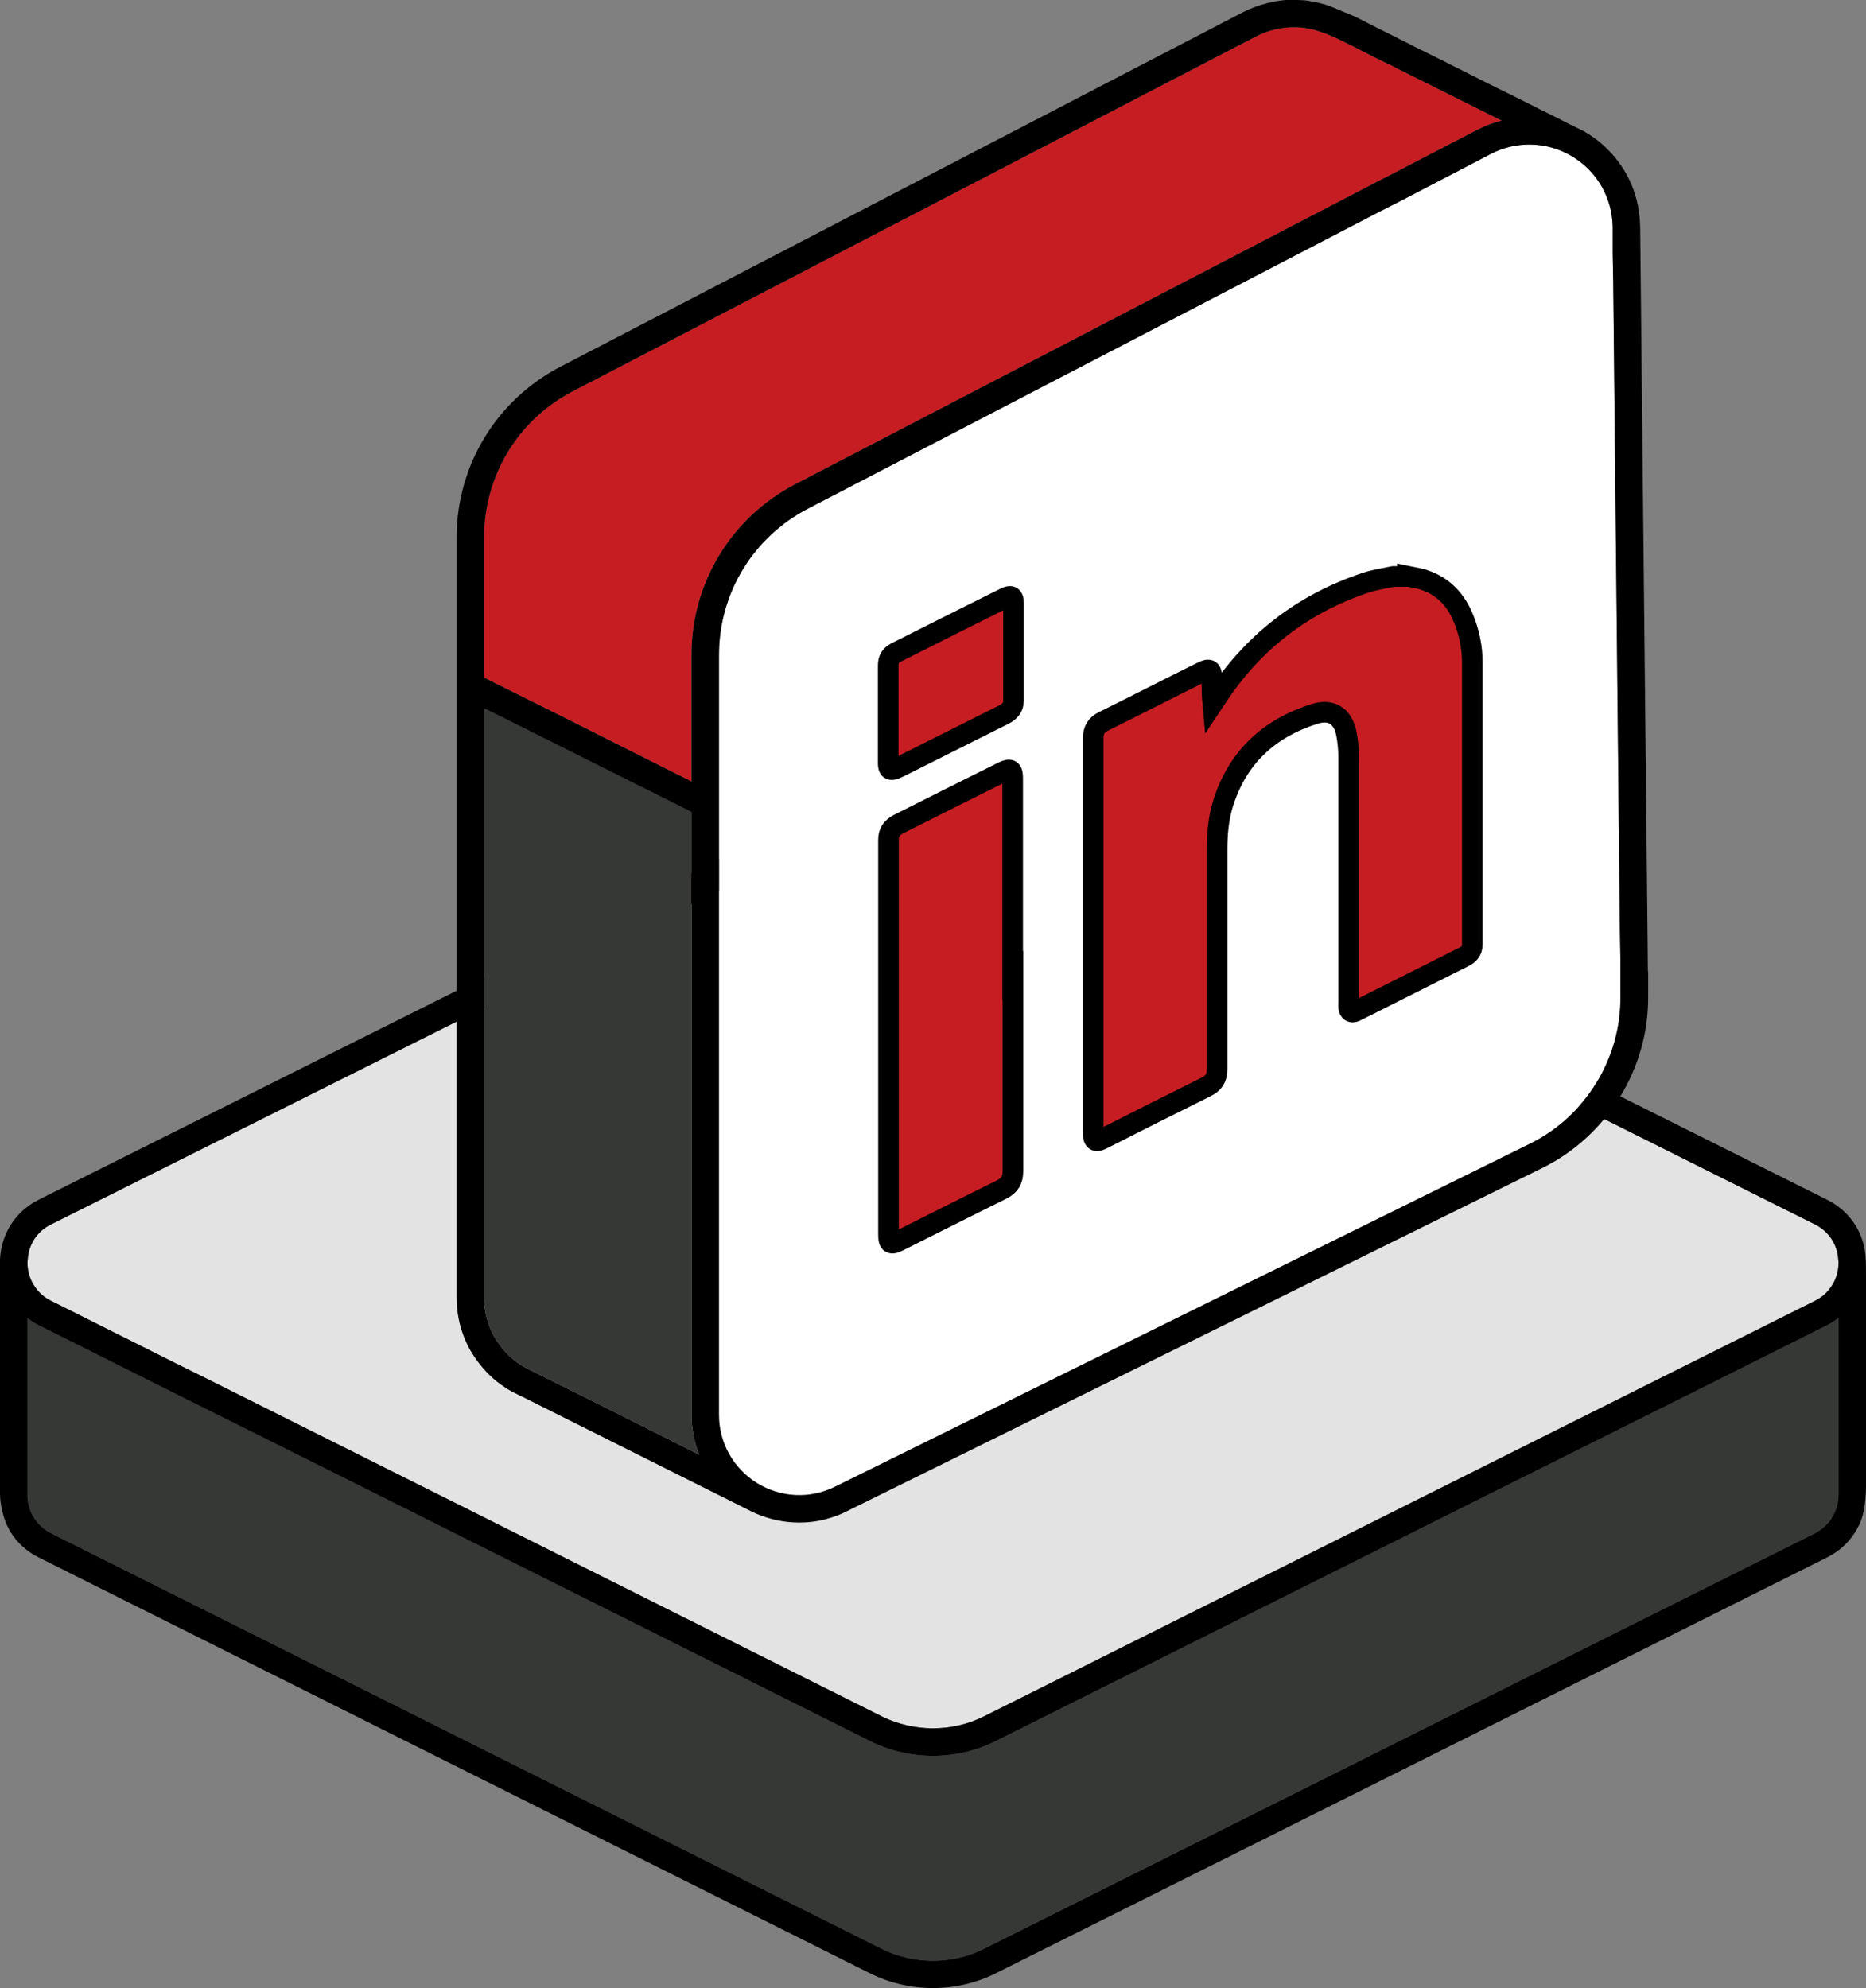
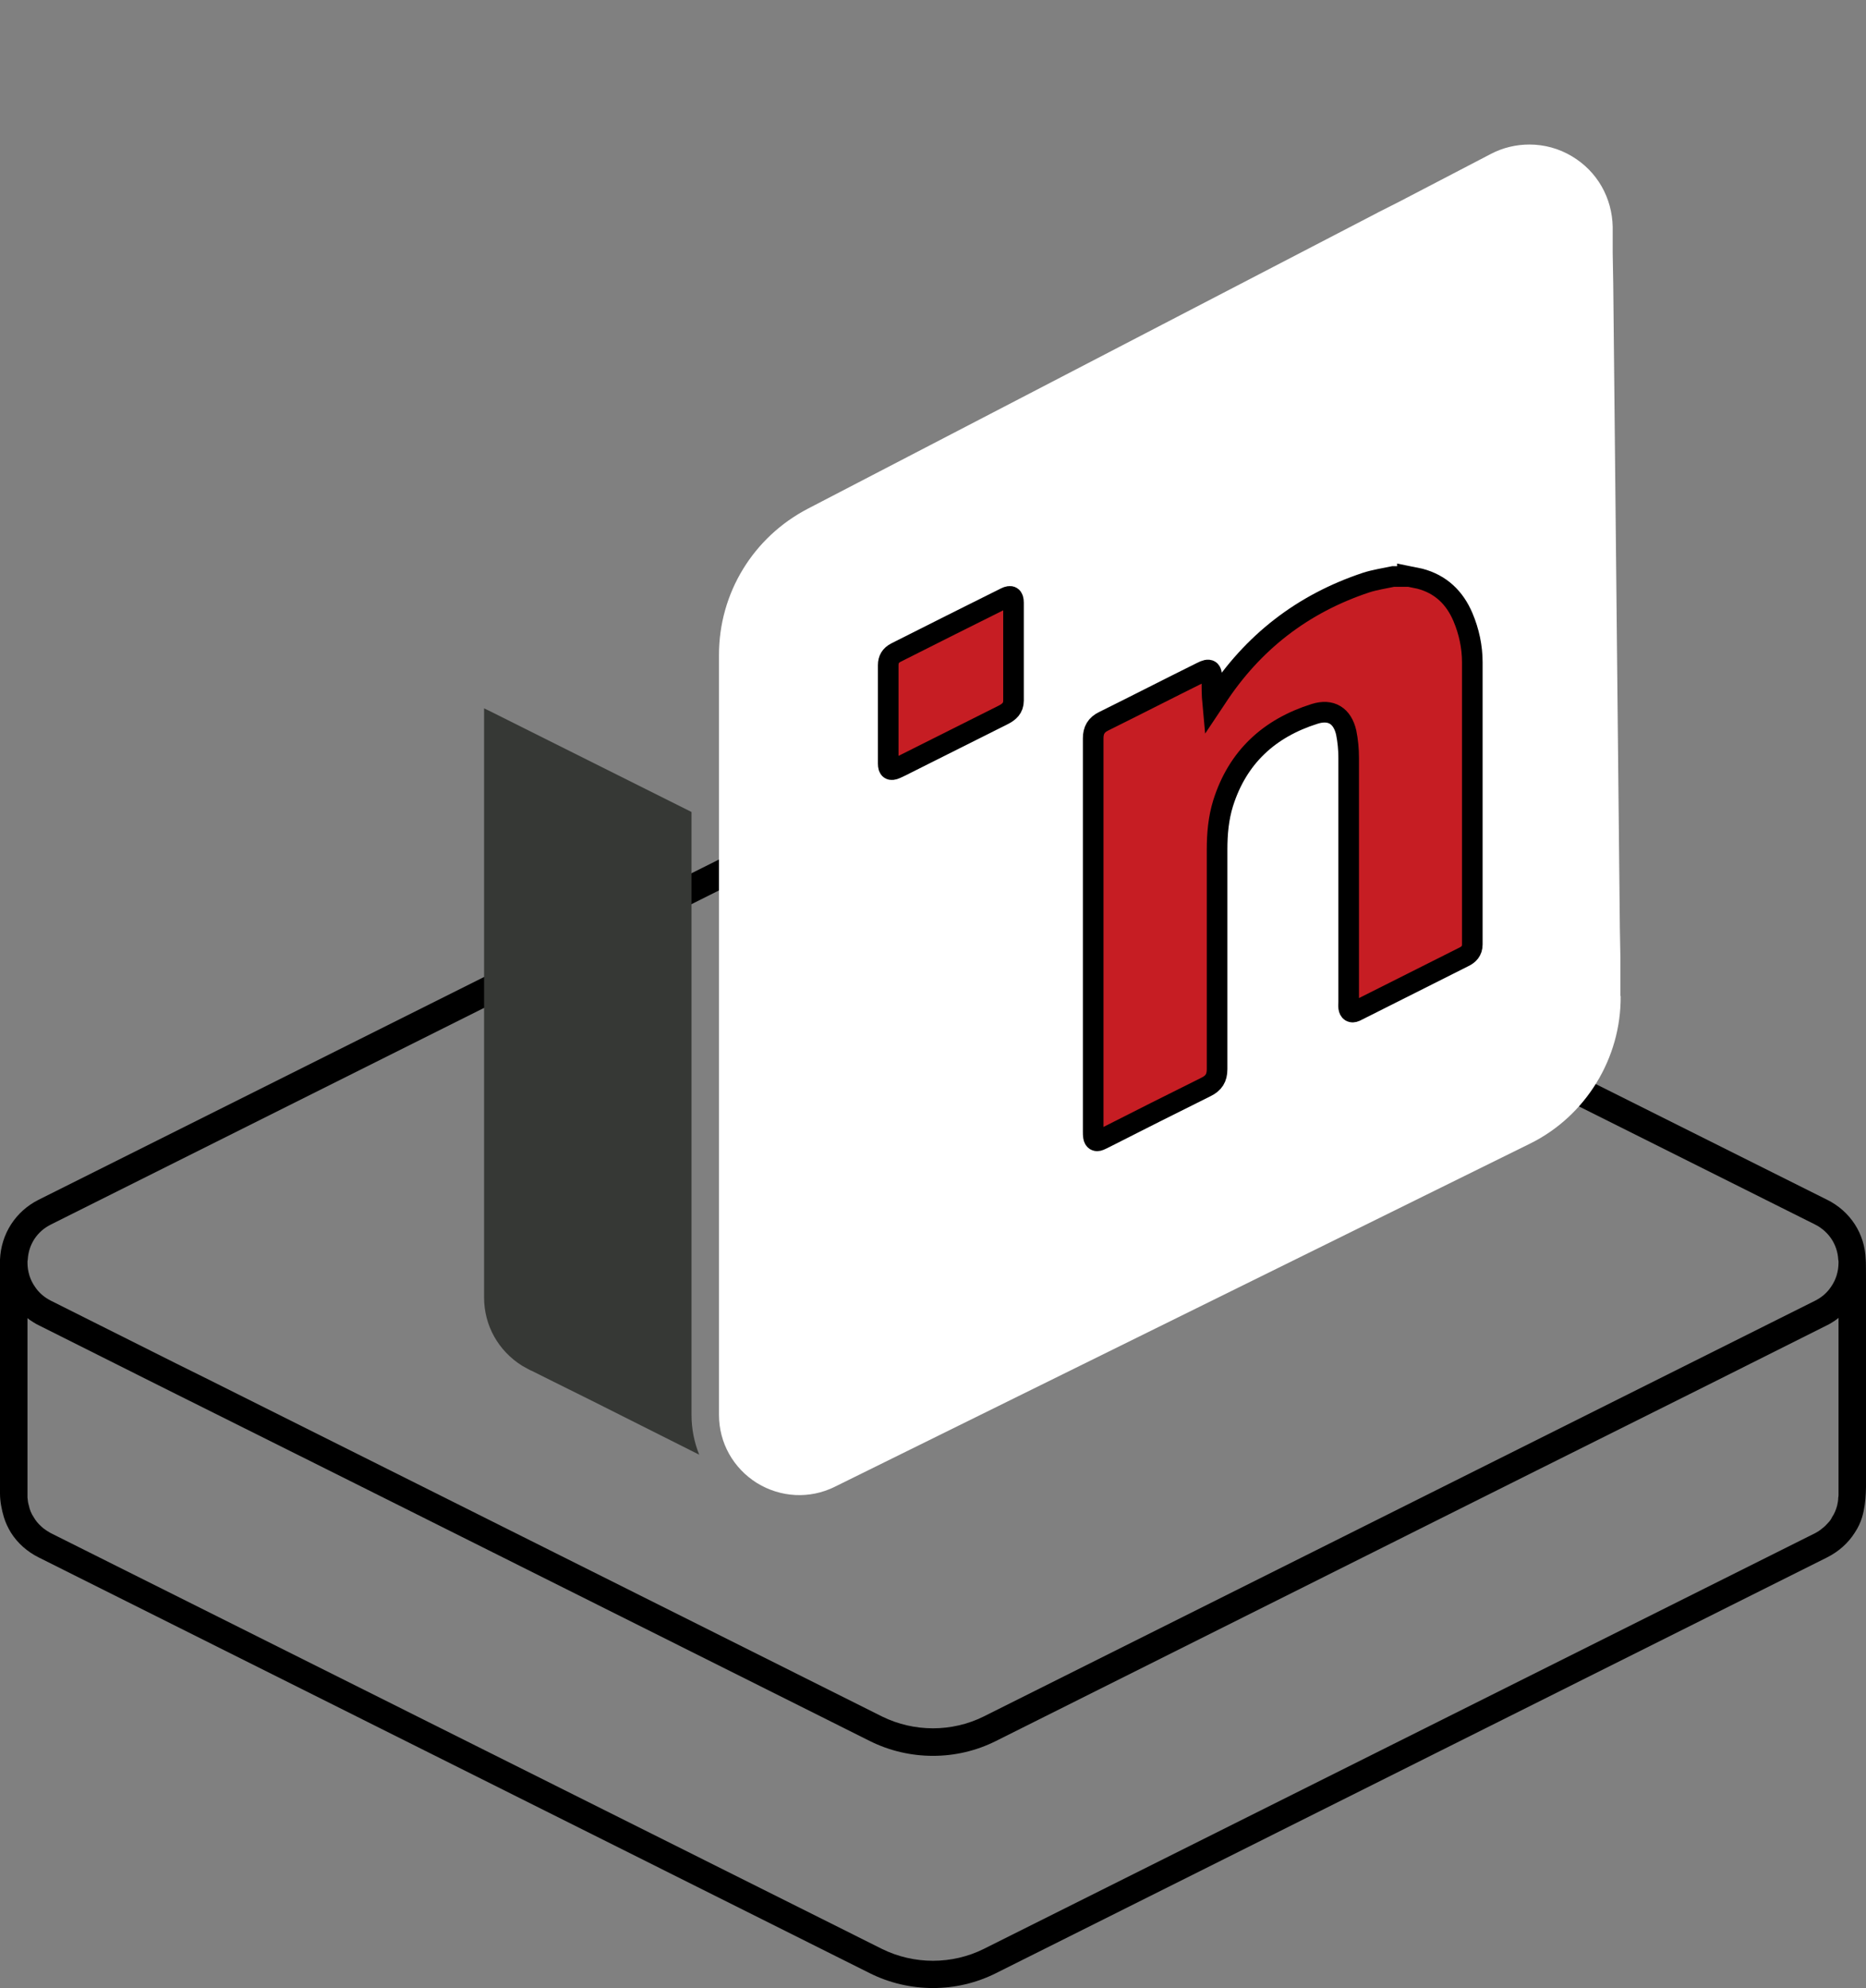
<svg xmlns="http://www.w3.org/2000/svg" id="Layer_2" data-name="Layer 2" viewBox="0 0 67.92 72.36">
  <rect x="0" y="0" width="67.92" height="72.36" fill="#808080" stroke="none" />
  <defs>
    <style>      .cls-1 {        fill: #000;      }      .cls-1, .cls-2, .cls-3, .cls-4, .cls-5 {        stroke-width: 0px;      }      .cls-2 {        fill: #e3e3e3;      }      .cls-3, .cls-6 {        fill: #c61d23;      }      .cls-4 {        fill: #363835;      }      .cls-6 {        stroke: #000;        stroke-miterlimit: 10;        stroke-width: .75px;      }      .cls-5 {        fill: #fff;      }    </style>
  </defs>
  <g id="Layer_1-2" data-name="Layer 1">
    <g>
-       <path class="cls-2" d="M1.28,46.84c-.18-.25-.28-.56-.28-.89,0-.04,0-.07.01-.11.03-.55.34-1.03.85-1.28l30.28-15.14c.57-.29,1.19-.43,1.82-.43s1.25.14,1.82.43l30.28,15.14c.5.25.82.73.85,1.28.01.04.01.07.01.11,0,.33-.1.64-.28.89-.14.21-.34.38-.58.5l-4.56,2.28-7.76,3.88-2,1-15.94,7.97c-1.15.57-2.53.57-3.69,0l-15.93-7.97-2-1-6.64-3.32-1.13-.56-4.55-2.28c-.24-.12-.44-.29-.58-.5Z" />
-       <path class="cls-4" d="M66.68,48.13c.08-.05.16-.1.24-.17v6.45s0,.06-.01.09c0,.1-.02.2-.04.29-.04.15-.1.3-.19.43-.03.07-.08.14-.14.2-.06.07-.13.14-.21.2-.08.07-.16.12-.25.17-.01,0-.01.01-.02.01l-30.26,15.13c-1.15.57-2.53.57-3.69,0L1.86,55.8s-.01-.01-.02-.01c-.09-.05-.18-.11-.26-.17-.03-.03-.06-.05-.09-.08-.11-.1-.19-.2-.26-.32-.09-.13-.15-.28-.18-.43-.03-.09-.04-.19-.05-.29v-6.53c.07.06.15.11.23.16.06.04.12.07.18.1l3.89,1.95,1.12.56,5.53,2.76,1.44.72.56.28,1.44.72,16.27,8.14c.72.36,1.51.54,2.3.54s1.57-.18,2.29-.54l16.27-8.14,1.44-.72.56-.28,1.44-.72,5.53-2.76,1.12-.56,3.89-1.95c.06-.03.12-.06.18-.1Z" />
      <path class="cls-1" d="M67.91,45.84c-.03-.94-.56-1.76-1.41-2.18l-30.28-15.14c-1.42-.71-3.11-.71-4.53,0L1.41,43.66C.57,44.08.04,44.9,0,45.84v8.15c0,.12,0,.24,0,.36,0,.29.06.59.14.86.06.2.15.39.26.57.24.38.59.69,1.01.9l30.25,15.13c.72.36,1.51.54,2.3.54s1.57-.18,2.29-.54l30.25-15.13c.42-.21.77-.52,1.01-.9.12-.18.21-.37.27-.57.17-.58.14-1.18.14-1.77v-6.89s0-.72-.01-.72ZM1.86,44.56l30.28-15.14c.57-.29,1.19-.43,1.82-.43s1.25.14,1.82.43l30.28,15.14c.5.25.82.73.85,1.28.01.04.01.07.01.11,0,.33-.1.64-.28.89-.14.21-.34.38-.58.5l-4.56,2.28-7.76,3.88-2,1-15.94,7.97c-1.15.57-2.53.57-3.69,0l-15.93-7.97-2-1-6.64-3.32-1.13-.56-4.55-2.28c-.24-.12-.44-.29-.58-.5-.18-.25-.28-.56-.28-.89,0-.04,0-.07.01-.11.03-.55.34-1.03.85-1.28ZM66.54,55.42c-.06.07-.13.14-.21.2-.08.07-.16.12-.25.17-.01,0-.01.01-.02.01l-30.26,15.13c-1.15.57-2.53.57-3.69,0L1.86,55.8s-.01-.01-.02-.01c-.09-.05-.18-.11-.26-.17-.03-.03-.06-.05-.09-.08-.11-.1-.19-.2-.26-.32-.09-.13-.15-.28-.18-.43-.03-.09-.04-.19-.05-.29v-6.53c.07.06.15.11.23.16.06.04.12.07.18.1l3.89,1.95,1.12.56,5.53,2.76,1.44.72.56.28,1.44.72,16.27,8.14c.72.36,1.51.54,2.3.54s1.57-.18,2.29-.54l16.27-8.14,1.44-.72.56-.28,1.44-.72,5.53-2.76,1.12-.56,3.89-1.95c.06-.03.12-.06.18-.1.08-.05.16-.1.24-.17v6.45s0,.06-.01.09c0,.1-.02.2-.04.29-.04.15-.1.3-.19.43-.03.07-.08.14-.14.2Z" />
    </g>
    <g>
      <path class="cls-5" d="M58.99,36.25c.02,2.26-1.27,4.37-3.3,5.37l-25.31,12.49c-.91.45-1.97.39-2.83-.14-.86-.54-1.38-1.46-1.38-2.48v-27.66c0-2.24,1.24-4.28,3.24-5.32l20.58-10.69.19-.1.81-.41.19-.1,3.09-1.61c.44-.23.92-.34,1.4-.34.53,0,1.07.14,1.55.43.92.55,1.46,1.51,1.48,2.57v.95s.02,1.12.02,1.12l.24,23.36v.03l.02,1.1v1.43Z" />
      <g>
        <path class="cls-6" d="M51.24,20.97c.15.03.3.06.44.09.76.2,1.27.69,1.57,1.4.22.52.34,1.08.34,1.64,0,3.42,0,6.85,0,10.27,0,.24-.13.37-.32.46-1.23.62-2.47,1.24-3.7,1.86-.08.04-.16.08-.24.12-.14.06-.22,0-.24-.14-.01-.07,0-.14,0-.21,0-2.96,0-5.92,0-8.88,0-.31-.03-.62-.09-.92-.14-.61-.55-.87-1.15-.68-1.65.52-2.8,1.57-3.33,3.25-.17.55-.22,1.11-.22,1.69,0,2.66,0,5.33,0,7.99,0,.32-.12.51-.41.65-1.23.61-2.46,1.23-3.68,1.85-.06.03-.12.06-.19.09-.12.05-.2,0-.22-.13-.01-.06-.01-.13-.01-.19,0-4.77,0-9.54,0-14.31,0-.29.11-.49.38-.62,1.19-.59,2.38-1.2,3.57-1.79.29-.15.37-.09.37.23,0,.3,0,.6.03.92.04-.06.08-.12.12-.18,1.33-2.05,3.15-3.46,5.47-4.23.31-.1.65-.15.98-.22.18,0,.35,0,.53,0Z" />
-         <path class="cls-6" d="M36.87,35.5c0,2.37,0,4.74,0,7.12,0,.33-.12.52-.41.67-1.26.62-2.5,1.25-3.76,1.88-.27.14-.36.08-.36-.21,0-4.8,0-9.6,0-14.4,0-.26.12-.44.35-.56,1.27-.64,2.54-1.28,3.81-1.91.28-.14.36-.08.36.23,0,2.4,0,4.79,0,7.19Z" />
        <path class="cls-6" d="M32.33,25.98c0-.59,0-1.18,0-1.77,0-.22.09-.36.28-.46,1.33-.67,2.66-1.34,3.99-2,.2-.1.29-.04.29.18,0,1.19,0,2.38,0,3.57,0,.27-.16.41-.38.52-1.17.59-2.34,1.17-3.51,1.76-.13.07-.26.13-.39.19-.2.09-.28.03-.28-.18,0-.6,0-1.2,0-1.8Z" />
      </g>
      <path class="cls-4" d="M25.17,51.49c0,.51.1,1,.28,1.45l-3.88-1.95-1.47-.73-.74-.37c-.06-.02-.12-.06-.18-.09-.06-.03-.12-.07-.18-.1-.86-.54-1.38-1.46-1.38-2.48v-21.44c.06.03.11.05.17.08l7.38,3.69v21.94Z" />
-       <path class="cls-3" d="M17.98,24.84l-.36-.18v-5.1c0-2.25,1.24-4.29,3.23-5.32L45.71,1.33c.45-.23.92-.34,1.4-.34.79,0,1.46.36,2.15.7.34.18.68.35,1.02.52.14.06.27.13.4.19.01.01.15.07.15.08l3.83,1.91c-.3.07-.58.18-.86.32l-2.64,1.37-.19.1-.8.41-.19.1-21.03,10.93c-2.33,1.21-3.78,3.59-3.78,6.21v4.61l-.72-.36-.2-.1-3.88-1.95-1.47-.73-.74-.37c-.06-.02-.12-.06-.18-.09Z" />
-       <path class="cls-1" d="M59.98,35.35v-.03s-.01-1.1-.01-1.12l-.27-25.95c-.01-.52-.11-1.03-.31-1.52-.33-.78-.9-1.45-1.65-1.9-.02-.01-.04-.02-.06-.04l-.43-.21c-.18-.09-.37-.18-.55-.28-.47-.23-.93-.46-1.4-.7-.62-.3-1.23-.61-1.85-.92-.63-.32-1.27-.64-1.9-.95-.53-.27-1.05-.53-1.57-.79-.31-.15-.61-.33-.93-.45-.27-.1-.52-.23-.8-.32-.13-.04-.27-.07-.41-.1-.09-.01-.18-.04-.28-.05-.03,0-.06-.01-.1-.01-.12-.01-.24-.01-.36-.01h-.29c-.11.01-.22.02-.33.04-.1.01-.21.06-.31.06-.02,0-.04.01-.06.02-.29.07-.58.18-.86.32l-24.86,12.91c-2.32,1.21-3.77,3.59-3.77,6.21v27.66c0,.5.09.99.27,1.44.08.21.18.41.3.6.23.37.52.71.87,1,.13.1.27.2.41.29.11.07.22.13.34.18.06.04.12.06.18.09l8.21,4.11c.1.05.2.1.31.15.51.22,1.04.33,1.58.33.33,0,.67-.04.99-.13.01,0,.02,0,.03-.01.24-.06.48-.15.71-.27l25.31-12.49c2.37-1.16,3.89-3.63,3.86-6.27v-.89ZM17.62,19.56c0-2.25,1.24-4.29,3.23-5.32L45.71,1.33c.45-.23.92-.34,1.4-.34.79,0,1.46.36,2.15.7.34.18.68.35,1.02.52.14.06.27.13.4.19.01.01.15.07.15.08l3.83,1.91c-.3.07-.58.18-.86.32l-2.64,1.37-.19.1-.8.41-.19.1-21.03,10.93c-2.33,1.21-3.78,3.59-3.78,6.21v4.61l-.72-.36-.2-.1-3.88-1.95-1.47-.73-.74-.37c-.06-.02-.12-.06-.18-.09l-.36-.18v-5.1ZM21.57,50.99l-1.47-.73-.74-.37c-.06-.02-.12-.06-.18-.09-.06-.03-.12-.07-.18-.1-.86-.54-1.38-1.46-1.38-2.48v-21.44c.06.03.11.05.17.08l7.38,3.69v21.94c0,.51.1,1,.28,1.45l-3.88-1.95ZM55.69,41.62l-25.31,12.49c-.91.45-1.97.39-2.83-.14-.86-.54-1.38-1.46-1.38-2.48v-27.66c0-2.24,1.24-4.28,3.24-5.32l20.58-10.69.19-.1.81-.41.19-.1,3.09-1.61c.44-.23.92-.34,1.4-.34.53,0,1.07.14,1.55.43.92.55,1.46,1.51,1.48,2.57v.95s.02,1.12.02,1.12l.24,23.36v.03l.02,1.1v1.43c.03,2.26-1.26,4.37-3.29,5.37Z" />
    </g>
  </g>
</svg>